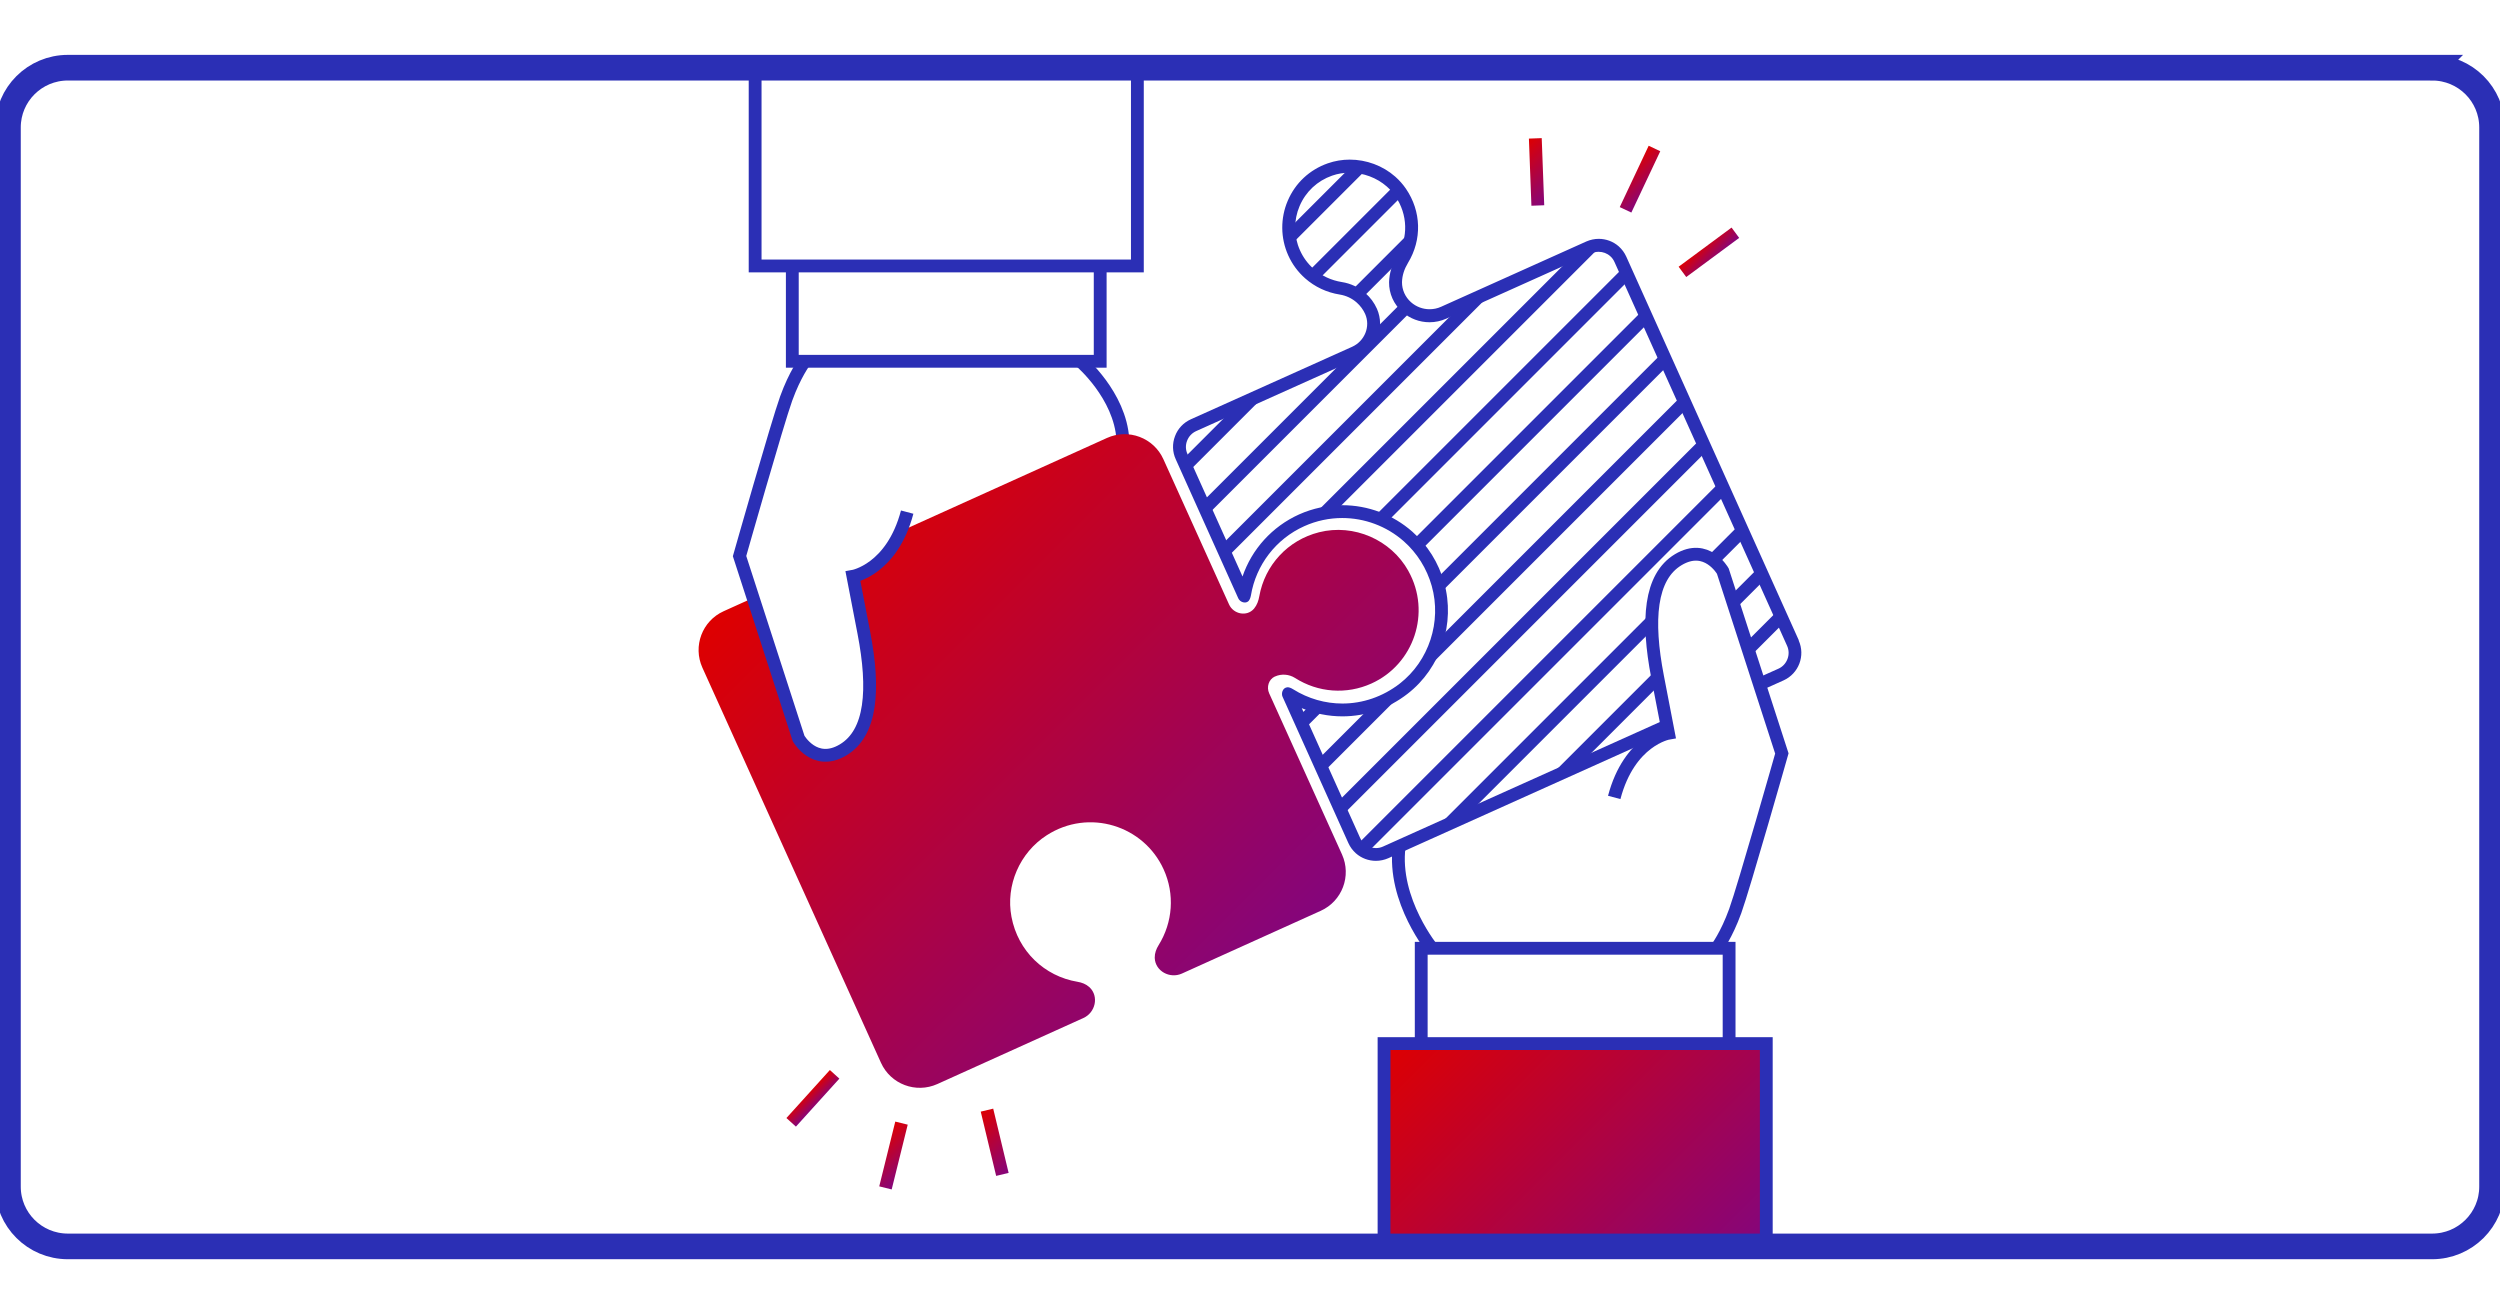
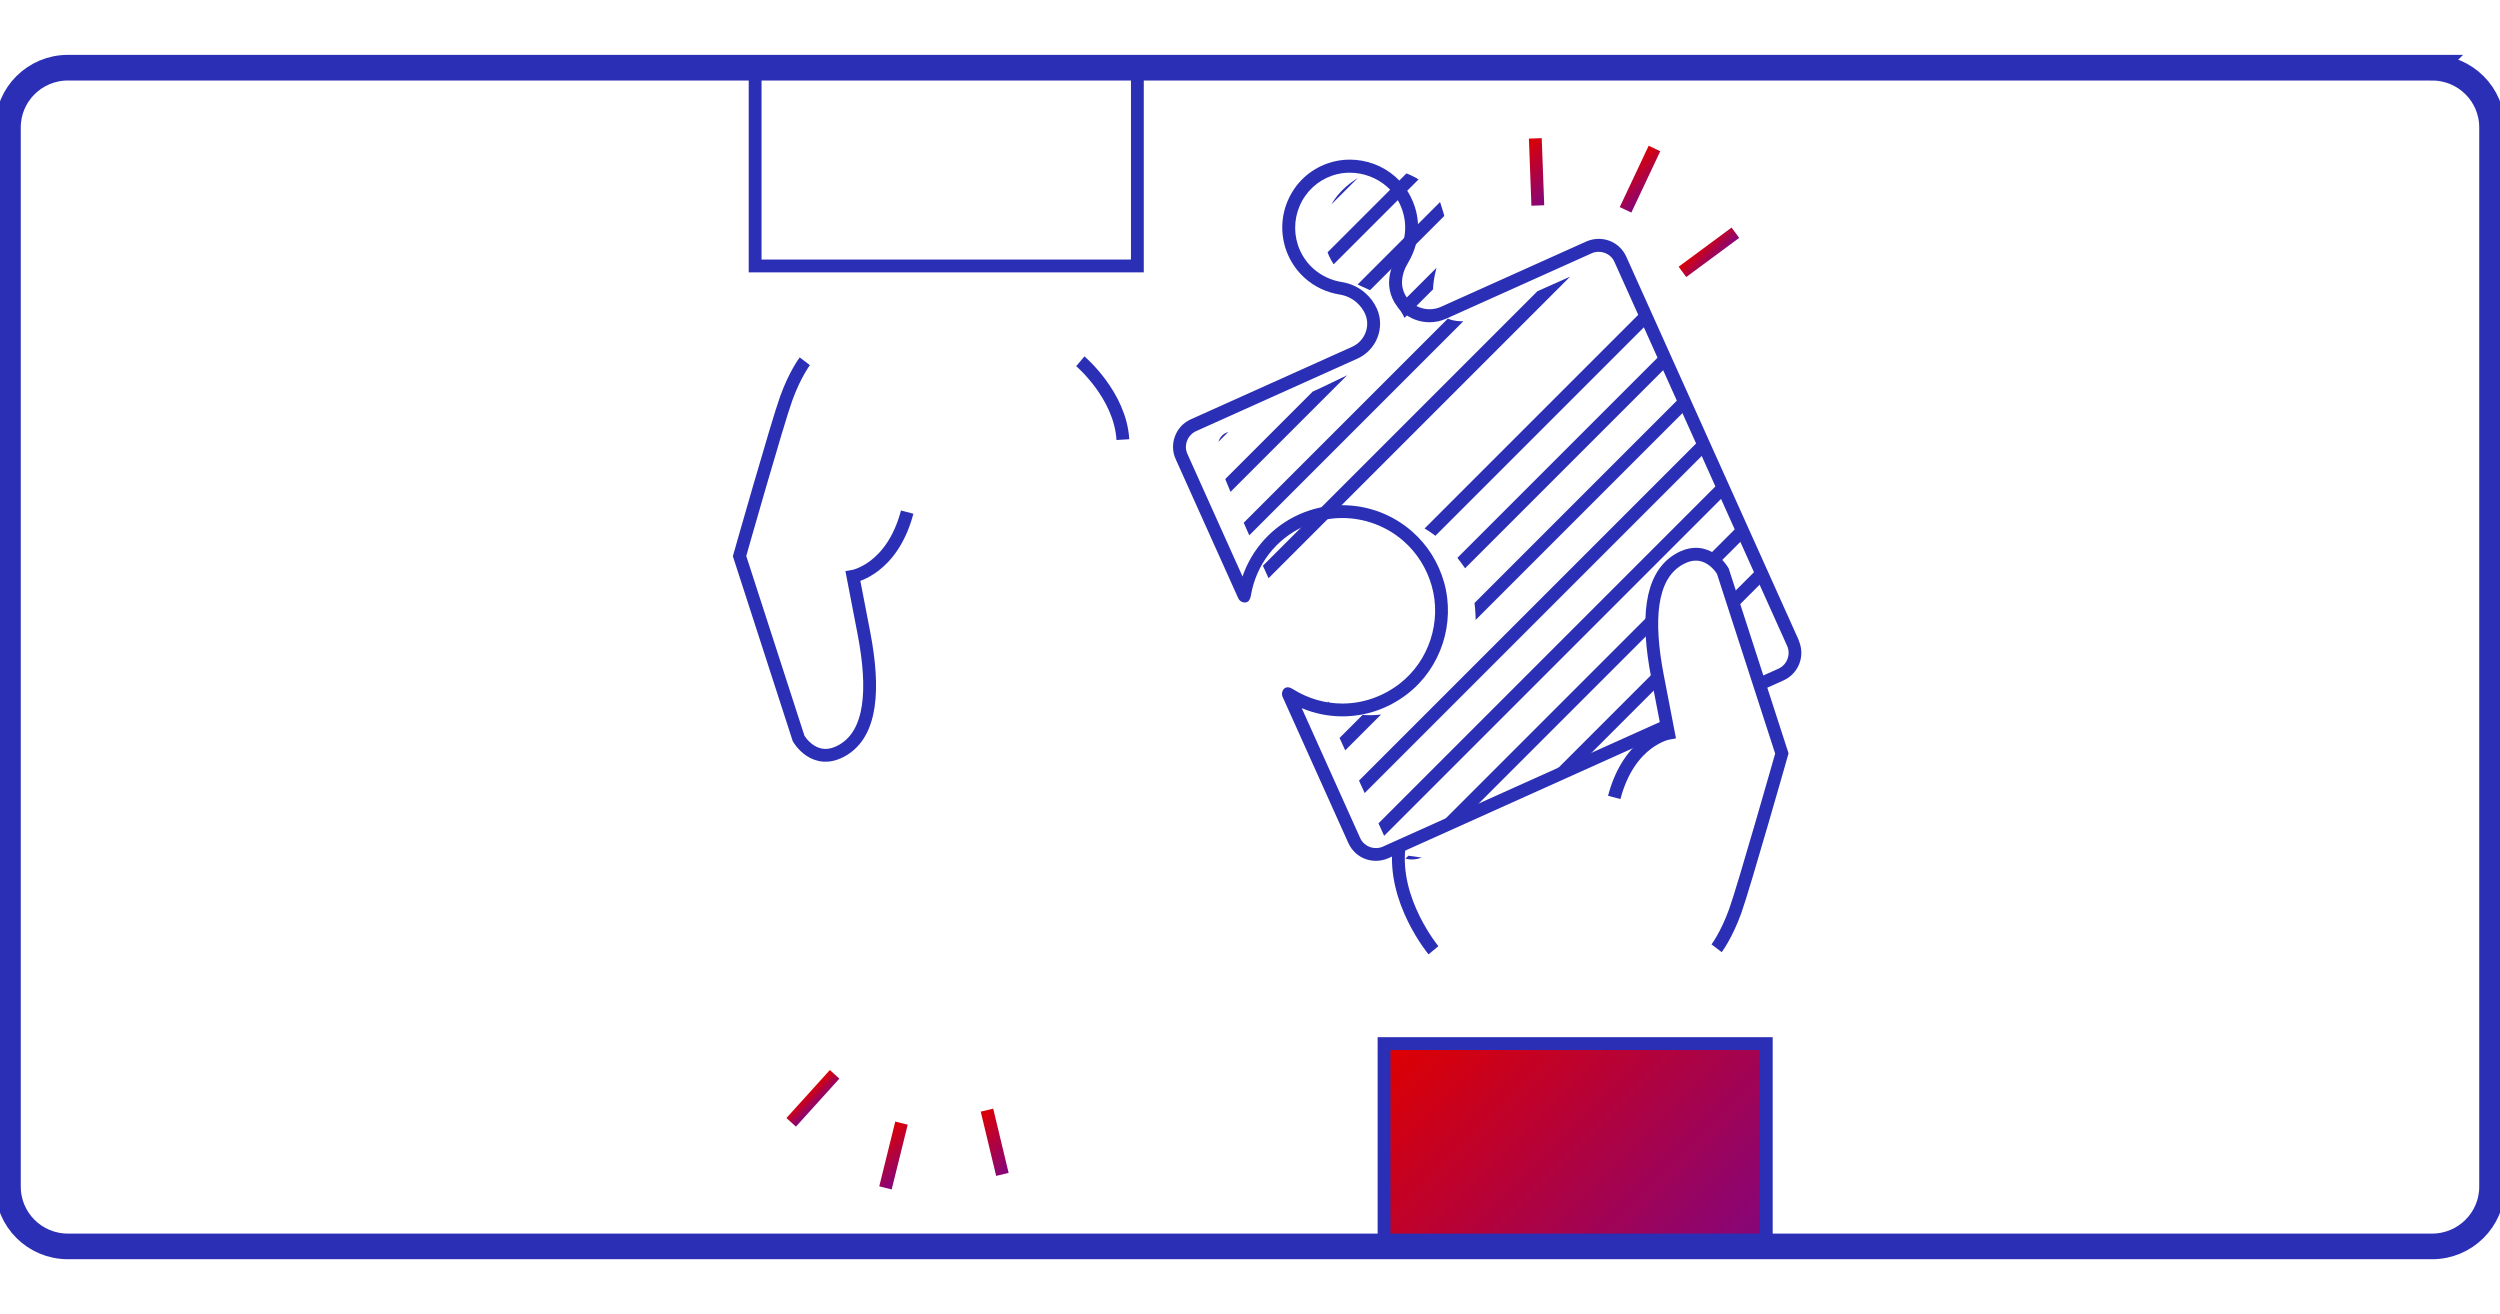
<svg xmlns="http://www.w3.org/2000/svg" xmlns:xlink="http://www.w3.org/1999/xlink" id="Layer_1" data-name="Layer 1" viewBox="0 0 390 205">
  <defs>
    <style> .cls-1 { fill: url(#Gradients_2-16); } .cls-1, .cls-2, .cls-3, .cls-4, .cls-5, .cls-6, .cls-7, .cls-8, .cls-9, .cls-10, .cls-11, .cls-12, .cls-13, .cls-14, .cls-15, .cls-16, .cls-17, .cls-18, .cls-19, .cls-20, .cls-21 { stroke-miterlimit: 10; } .cls-1, .cls-2, .cls-3, .cls-4, .cls-5, .cls-6, .cls-8, .cls-9, .cls-10, .cls-11, .cls-12, .cls-13, .cls-14, .cls-15, .cls-16, .cls-17, .cls-18, .cls-19, .cls-20, .cls-21 { stroke: #2b2fb5; stroke-width: 2px; } .cls-22 { fill: url(#Gradients_2-4); } .cls-23 { fill: url(#Gradients_2); } .cls-2 { fill: url(#Gradients_2-22); } .cls-3, .cls-7, .cls-24 { fill: none; } .cls-25 { fill: url(#Gradients_2-5); } .cls-4 { fill: url(#Gradients_2-10); } .cls-5 { fill: url(#Gradients_2-14); } .cls-6 { fill: url(#Gradients_2-9); } .cls-7 { stroke: url(#linear-gradient); stroke-width: 4px; } .cls-8 { fill: url(#Gradients_2-19); } .cls-9 { fill: url(#Gradients_2-27); } .cls-10 { fill: url(#Gradients_2-18); } .cls-26 { fill: url(#Gradients_2-6); } .cls-11 { fill: url(#Gradients_2-15); } .cls-12 { fill: url(#Gradients_2-24); } .cls-13 { fill: url(#Gradients_2-20); } .cls-14 { fill: url(#Gradients_2-12); } .cls-15 { fill: url(#Gradients_2-17); } .cls-16 { fill: url(#Gradients_2-26); } .cls-27 { fill: #2b2fb5; } .cls-28 { fill: url(#Gradients_2-3); } .cls-17 { fill: url(#Gradients_2-25); } .cls-18 { fill: url(#Gradients_2-13); } .cls-19 { fill: url(#Gradients_2-23); } .cls-29 { fill: url(#Gradients_2-2); } .cls-30 { fill: url(#Gradients_2-7); } .cls-20 { fill: url(#Gradients_2-21); } .cls-31 { fill: url(#Gradients_2-8); } .cls-21 { fill: url(#Gradients_2-11); } .cls-32 { clip-path: url(#clippath); } </style>
    <linearGradient id="Gradients_2" data-name="Gradients 2" x1="223.23" y1="155.69" x2="268.49" y2="200.95" gradientUnits="userSpaceOnUse">
      <stop offset="0" stop-color="#de0000" />
      <stop offset="1" stop-color="#84057c" />
    </linearGradient>
    <linearGradient id="linear-gradient" x1="-1.25" y1="103.5" x2="391.25" y2="103.5" gradientTransform="translate(0 206) scale(1 -1)" gradientUnits="userSpaceOnUse">
      <stop offset="0" stop-color="#2b2fb5" />
      <stop offset="1" stop-color="#2b2fb5" />
    </linearGradient>
    <linearGradient id="Gradients_2-2" data-name="Gradients 2" x1="129.39" y1="78.23" x2="199.94" y2="148.78" xlink:href="#Gradients_2" />
    <linearGradient id="Gradients_2-3" data-name="Gradients 2" x1="236.5" y1="23.63" x2="242.9" y2="30.02" gradientTransform="translate(1.17 -8.94) rotate(2.14)" xlink:href="#Gradients_2" />
    <linearGradient id="Gradients_2-4" data-name="Gradients 2" x1="253.9" y1="26.01" x2="257.77" y2="29.87" gradientTransform="translate(172.02 -215.39) rotate(64.76)" xlink:href="#Gradients_2" />
    <linearGradient id="Gradients_2-5" data-name="Gradients 2" x1="265.34" y1="38.11" x2="267.81" y2="40.58" gradientTransform="translate(75.64 -150.79) rotate(36.48)" xlink:href="#Gradients_2" />
    <linearGradient id="Gradients_2-6" data-name="Gradients 2" x1="151.68" y1="174.73" x2="158.64" y2="181.69" gradientTransform="translate(45.84 -31.27) rotate(13.49)" xlink:href="#Gradients_2" />
    <linearGradient id="Gradients_2-7" data-name="Gradients 2" x1="136.87" y1="177.75" x2="141.89" y2="182.77" gradientTransform="translate(280.88 1.66) rotate(76.1)" xlink:href="#Gradients_2" />
    <linearGradient id="Gradients_2-8" data-name="Gradients 2" x1="125.93" y1="170.45" x2="127.7" y2="172.22" gradientTransform="translate(168.74 -37.66) rotate(47.85)" xlink:href="#Gradients_2" />
    <clipPath id="clippath">
-       <path class="cls-24" d="M216.22,133l44.11-19.44s-3.1-12.05-2.66-16.61,2.76-10.45,6.41-10.45,4.64,2.48,5.2,4.21,5.22,16.01,5.22,16.01l4-1.89s2.56-2.17,1.33-4.89-27.44-60.11-27.44-60.11c0,0-1.39-2.78-5.56-.78s-22.67,10.11-22.67,10.11c0,0-8.25,2.1-5.67-8,1.83-7.17,2.05-5.79.65-10.27-.84-2.69-7.09-7.5-12.81-3.95s-6.39,8.94-4.22,12.89,7.17,4.78,8.89,5.89,4.11,4.61,2.56,6.89-24,12.06-24,12.06l-3.67,2s-2.67.61-1,5.44,8.67,20,8.67,20c0,0,1.39-2.78,2.67-5s15.89-15.83,27.11,1.28c0,0,5.39,14.44-5.78,19.89s-16,.33-16,.33l1.67,5.33,8,17.56s1.89,2.67,5,1.5Z" />
+       <path class="cls-24" d="M216.22,133l44.11-19.44s-3.1-12.05-2.66-16.61,2.76-10.45,6.41-10.45,4.64,2.48,5.2,4.21,5.22,16.01,5.22,16.01l4-1.89s2.56-2.17,1.33-4.89-27.44-60.11-27.44-60.11s-22.67,10.11-22.67,10.11c0,0-8.25,2.1-5.67-8,1.83-7.17,2.05-5.79.65-10.27-.84-2.69-7.09-7.5-12.81-3.95s-6.39,8.94-4.22,12.89,7.17,4.78,8.89,5.89,4.11,4.61,2.56,6.89-24,12.06-24,12.06l-3.67,2s-2.67.61-1,5.44,8.67,20,8.67,20c0,0,1.39-2.78,2.67-5s15.89-15.83,27.11,1.28c0,0,5.39,14.44-5.78,19.89s-16,.33-16,.33l1.67,5.33,8,17.56s1.89,2.67,5,1.5Z" />
    </clipPath>
    <linearGradient id="Gradients_2-9" data-name="Gradients 2" x1="184.31" y1="44.16" x2="184.31" y2="44.16" xlink:href="#Gradients_2" />
    <linearGradient id="Gradients_2-10" data-name="Gradients 2" x1="189.43" y1="48.74" x2="189.43" y2="48.74" xlink:href="#Gradients_2" />
    <linearGradient id="Gradients_2-11" data-name="Gradients 2" x1="194.54" y1="53.33" x2="194.54" y2="53.33" xlink:href="#Gradients_2" />
    <linearGradient id="Gradients_2-12" data-name="Gradients 2" x1="199.66" y1="57.92" x2="199.66" y2="57.92" xlink:href="#Gradients_2" />
    <linearGradient id="Gradients_2-13" data-name="Gradients 2" x1="204.78" y1="62.5" x2="204.78" y2="62.5" xlink:href="#Gradients_2" />
    <linearGradient id="Gradients_2-14" data-name="Gradients 2" x1="209.89" y1="67.09" x2="209.89" y2="67.09" xlink:href="#Gradients_2" />
    <linearGradient id="Gradients_2-15" data-name="Gradients 2" x1="215.01" y1="71.67" x2="215.01" y2="71.67" xlink:href="#Gradients_2" />
    <linearGradient id="Gradients_2-16" data-name="Gradients 2" x1="220.13" y1="76.26" x2="220.13" y2="76.26" xlink:href="#Gradients_2" />
    <linearGradient id="Gradients_2-17" data-name="Gradients 2" x1="225.24" y1="80.85" x2="225.24" y2="80.85" xlink:href="#Gradients_2" />
    <linearGradient id="Gradients_2-18" data-name="Gradients 2" x1="230.36" y1="85.43" x2="230.36" y2="85.43" xlink:href="#Gradients_2" />
    <linearGradient id="Gradients_2-19" data-name="Gradients 2" x1="235.48" y1="90.02" x2="235.48" y2="90.02" xlink:href="#Gradients_2" />
    <linearGradient id="Gradients_2-20" data-name="Gradients 2" x1="240.59" y1="94.6" x2="240.59" y2="94.6" xlink:href="#Gradients_2" />
    <linearGradient id="Gradients_2-21" data-name="Gradients 2" x1="245.71" y1="99.19" x2="245.71" y2="99.19" xlink:href="#Gradients_2" />
    <linearGradient id="Gradients_2-22" data-name="Gradients 2" x1="250.83" y1="103.78" x2="250.83" y2="103.78" xlink:href="#Gradients_2" />
    <linearGradient id="Gradients_2-23" data-name="Gradients 2" x1="255.94" y1="108.36" x2="255.94" y2="108.36" xlink:href="#Gradients_2" />
    <linearGradient id="Gradients_2-24" data-name="Gradients 2" x1="261.06" y1="112.95" x2="261.06" y2="112.95" xlink:href="#Gradients_2" />
    <linearGradient id="Gradients_2-25" data-name="Gradients 2" x1="266.17" y1="117.54" x2="266.17" y2="117.54" xlink:href="#Gradients_2" />
    <linearGradient id="Gradients_2-26" data-name="Gradients 2" x1="271.29" y1="122.12" x2="271.29" y2="122.12" xlink:href="#Gradients_2" />
    <linearGradient id="Gradients_2-27" data-name="Gradients 2" x1="276.41" y1="126.71" x2="276.41" y2="126.71" xlink:href="#Gradients_2" />
  </defs>
  <polygon class="cls-23" points="216.01 162.92 216.01 193.8 275.64 193.8 275.64 162.77 216.01 162.92" />
  <path class="cls-7" d="M379.41,10.56H10.59c-5.16,0-9.35,4.17-9.35,9.32v165.24c0,5.15,4.18,9.32,9.35,9.32h368.82c5.16,0,9.35-4.17,9.35-9.32V19.88c0-5.15-4.18-9.32-9.35-9.32Z" />
  <polyline class="cls-3" points="117.8 11.85 117.8 41.49 177.43 41.49 177.43 10.56" />
-   <polyline class="cls-3" points="123.6 42.14 123.6 56.36 171.63 56.36 171.63 40.84" />
  <path class="cls-3" d="M168.53,56.36s6.22,5.25,6.64,12.22" />
  <polyline class="cls-3" points="275.54 192.54 275.54 162.8 215.91 162.8 215.91 193.83" />
-   <polyline class="cls-3" points="269.74 162.16 269.74 147.93 221.71 147.93 221.71 163.45" />
  <path class="cls-3" d="M267.79,147.93s1.54-2.02,2.91-5.82,7.27-24.57,7.27-24.57l-9.21-28.45s-2.51-4.44-6.95-1.78c-4.44,2.67-4.93,9.46-3.23,18.26l1.7,8.81s-6.09,1.05-8.46,10.02" />
  <path class="cls-3" d="M223.62,148.24s-6.43-7.73-5.35-16.21" />
  <path class="cls-27" d="M280.62,99.9l-26.92-59.86c-.28-.62-.67-1.15-1.17-1.6-.88-.78-2-1.18-3.13-1.18-.65,0-1.31.14-1.93.41l-22.67,10.19c-.57.26-1.18.38-1.79.38-1.05,0-2.09-.38-2.9-1.1-.9-.8-1.41-1.94-1.4-3.13.03-1.04.35-2.03.94-3.01,2.2-3.62,2.08-8.04-.32-11.55-.47-.69-1.04-1.33-1.67-1.89-1.96-1.73-4.53-2.66-7.1-2.66-1.16,0-2.32.19-3.43.58-2.84,1-5.06,3.07-6.24,5.83-1.17,2.72-1.14,5.83.07,8.52.62,1.38,1.51,2.59,2.64,3.59,1.52,1.34,3.38,2.21,5.4,2.53.99.16,1.91.59,2.65,1.25.56.5,1,1.09,1.31,1.77.86,1.95-.06,4.24-2.03,5.13l-25.16,11.31c-1.15.52-2.03,1.45-2.47,2.63-.45,1.18-.41,2.46.11,3.6l9.75,21.68c.06.14.16.27.28.38.2.18.48.29.75.29.21,0,.42-.07.58-.23.18-.2.3-.5.37-.87.8-4.79,3.92-8.83,8.33-10.81,1.89-.85,3.91-1.27,5.91-1.27,3.47,0,6.91,1.25,9.61,3.63,2.08,1.84,3.59,4.25,4.36,6.97,1.57,5.57-.43,11.69-4.99,15.23-2.66,2.06-5.8,3.11-8.95,3.11-2.65,0-5.31-.74-7.69-2.23-.32-.2-.62-.31-.84-.31,0,0,0,0-.01,0-.39.02-.6.24-.71.42-.16.25-.26.67-.08,1.07l10.26,22.81c.28.62.67,1.15,1.17,1.6.88.78,2,1.18,3.13,1.18.65,0,1.31-.14,1.93-.41l43.68-19.65c-.13-.67-.28-1.33-.44-1.99l-44.06,19.82c-.35.16-.72.24-1.11.24-.67,0-1.31-.24-1.8-.68-.29-.25-.51-.56-.67-.92l-9.1-20.23c2.01.85,4.17,1.28,6.34,1.28,3.69,0,7.21-1.22,10.18-3.53,5.19-4.03,7.47-11,5.69-17.35-.87-3.09-2.58-5.83-4.96-7.93-3.02-2.66-6.9-4.13-10.93-4.13-2.34,0-4.61.49-6.74,1.44-4.19,1.89-7.36,5.4-8.82,9.68l-8.59-19.1c-.3-.66-.32-1.4-.06-2.07.26-.68.76-1.21,1.42-1.51l25.16-11.31c2.97-1.34,4.34-4.82,3.04-7.77-.42-.94-1.03-1.77-1.81-2.45-1.03-.91-2.3-1.51-3.67-1.72-1.64-.26-3.16-.97-4.39-2.05-.92-.81-1.64-1.79-2.14-2.91-.98-2.18-1-4.7-.05-6.91.96-2.24,2.76-3.92,5.06-4.73.88-.31,1.8-.46,2.76-.46,2.12,0,4.22.79,5.77,2.15.51.45.96.96,1.34,1.52,1.95,2.85,2.05,6.45.26,9.38-.79,1.3-1.2,2.61-1.24,4.03-.02,1.78.74,3.47,2.08,4.65,1.17,1.03,2.67,1.6,4.23,1.6.91,0,1.78-.19,2.61-.56l22.67-10.19c.35-.16.72-.24,1.11-.24.67,0,1.31.24,1.8.68.29.25.51.56.67.92l26.92,59.86c.3.66.32,1.4.06,2.07-.26.68-.76,1.22-1.42,1.51l-2.77,1.24c.11.68.23,1.36.35,2.03l3.23-1.45c2.37-1.07,3.43-3.86,2.36-6.23Z" />
-   <path class="cls-29" d="M219.71,89.07c-2.72-4.88-8.51-7.4-13.93-6.04-4.91,1.24-8.47,5.16-9.33,9.99-.12.69-.36,1.37-.8,1.9-.01.02-.03.03-.04.05-1.1,1.27-3.19.85-3.88-.68l-10.24-22.65c-1.51-3.35-5.45-4.83-8.8-3.32l-32.07,14.5-.13.06c-2.75,6.22-7.42,7.02-7.42,7.02l1.7,8.81c1.7,8.81,1.21,15.6-3.23,18.26-4.44,2.67-6.95-1.78-6.95-1.78l-7.1-21.92-4.6,2.08c-3.35,1.51-4.83,5.45-3.32,8.8l27.86,61.64c1.51,3.35,5.45,4.83,8.8,3.32l22.78-10.3c1.87-.84,2.45-3.35.98-4.77-.02-.02-.04-.04-.07-.06-.5-.46-1.16-.71-1.83-.82-5.15-.86-9.29-4.77-10.3-10.13-.93-4.92,1.28-10.01,5.49-12.72,6.59-4.25,15.16-1.53,18.26,5.34,1.73,3.82,1.43,8.22-.8,11.8-.36.58-.61,1.24-.6,1.92,0,.03,0,.06,0,.09.09,2.05,2.36,3.26,4.23,2.42l21.66-9.79c3.35-1.51,4.83-5.45,3.32-8.8l-11.36-25.13c-.44-.97-.08-2.17.88-2.62,0,0,.01,0,.02,0,1.01-.46,2.19-.37,3.13.22,3.6,2.3,8.05,2.62,11.92.87,6.62-2.99,9.38-11.07,5.77-17.55Z" />
  <g>
    <rect class="cls-28" x="238.7" y="21.58" width="2" height="10.48" transform="translate(-.83 8.97) rotate(-2.14)" />
    <rect class="cls-22" x="250.54" y="26.94" width="10.58" height="2" transform="translate(121.48 247.44) rotate(-64.76)" />
    <rect class="cls-25" x="261.44" y="38.35" width="10.27" height="2" transform="translate(28.85 166.21) rotate(-36.48)" />
  </g>
  <rect class="cls-26" x="154.16" y="173.05" width="2" height="10.31" transform="translate(-37.28 41.1) rotate(-13.49)" />
  <rect class="cls-30" x="134.17" y="179.26" width="10.41" height="2" transform="translate(-69.08 272.25) rotate(-76.1)" />
  <rect class="cls-31" x="121.76" y="170.33" width="10.1" height="2" transform="translate(-85.31 150.38) rotate(-47.85)" />
  <path class="cls-3" d="M125.55,56.36s-1.54,2.02-2.91,5.82c-1.37,3.8-7.27,24.57-7.27,24.57l9.21,28.45s2.51,4.44,6.95,1.78,4.93-9.46,3.23-18.26l-1.7-8.81s6.09-1.05,8.46-10.02" />
  <g class="cls-32">
    <g>
      <line class="cls-6" x1="235.81" y1="-7.34" x2="132.81" y2="95.66" />
      <line class="cls-4" x1="240.93" y1="-2.76" x2="137.93" y2="100.24" />
      <line class="cls-21" x1="246.04" y1="1.83" x2="143.04" y2="104.83" />
      <line class="cls-14" x1="251.16" y1="6.42" x2="148.16" y2="109.42" />
      <line class="cls-18" x1="256.28" y1="11" x2="153.28" y2="114" />
      <line class="cls-5" x1="261.39" y1="15.59" x2="158.39" y2="118.59" />
      <line class="cls-11" x1="266.51" y1="20.17" x2="163.51" y2="123.17" />
-       <line class="cls-1" x1="271.63" y1="24.76" x2="168.63" y2="127.76" />
      <line class="cls-15" x1="276.74" y1="29.35" x2="173.74" y2="132.35" />
      <line class="cls-10" x1="281.86" y1="33.93" x2="178.86" y2="136.93" />
      <line class="cls-8" x1="286.98" y1="38.52" x2="183.98" y2="141.52" />
      <line class="cls-13" x1="292.09" y1="43.1" x2="189.09" y2="146.1" />
      <line class="cls-20" x1="297.21" y1="47.69" x2="194.21" y2="150.69" />
      <line class="cls-2" x1="302.33" y1="52.28" x2="199.33" y2="155.28" />
      <line class="cls-19" x1="307.44" y1="56.86" x2="204.44" y2="159.86" />
-       <line class="cls-12" x1="312.56" y1="61.45" x2="209.56" y2="164.45" />
      <line class="cls-17" x1="317.67" y1="66.04" x2="214.67" y2="169.04" />
      <line class="cls-16" x1="322.79" y1="70.62" x2="219.79" y2="173.62" />
      <line class="cls-9" x1="327.91" y1="75.21" x2="224.91" y2="178.21" />
    </g>
  </g>
</svg>